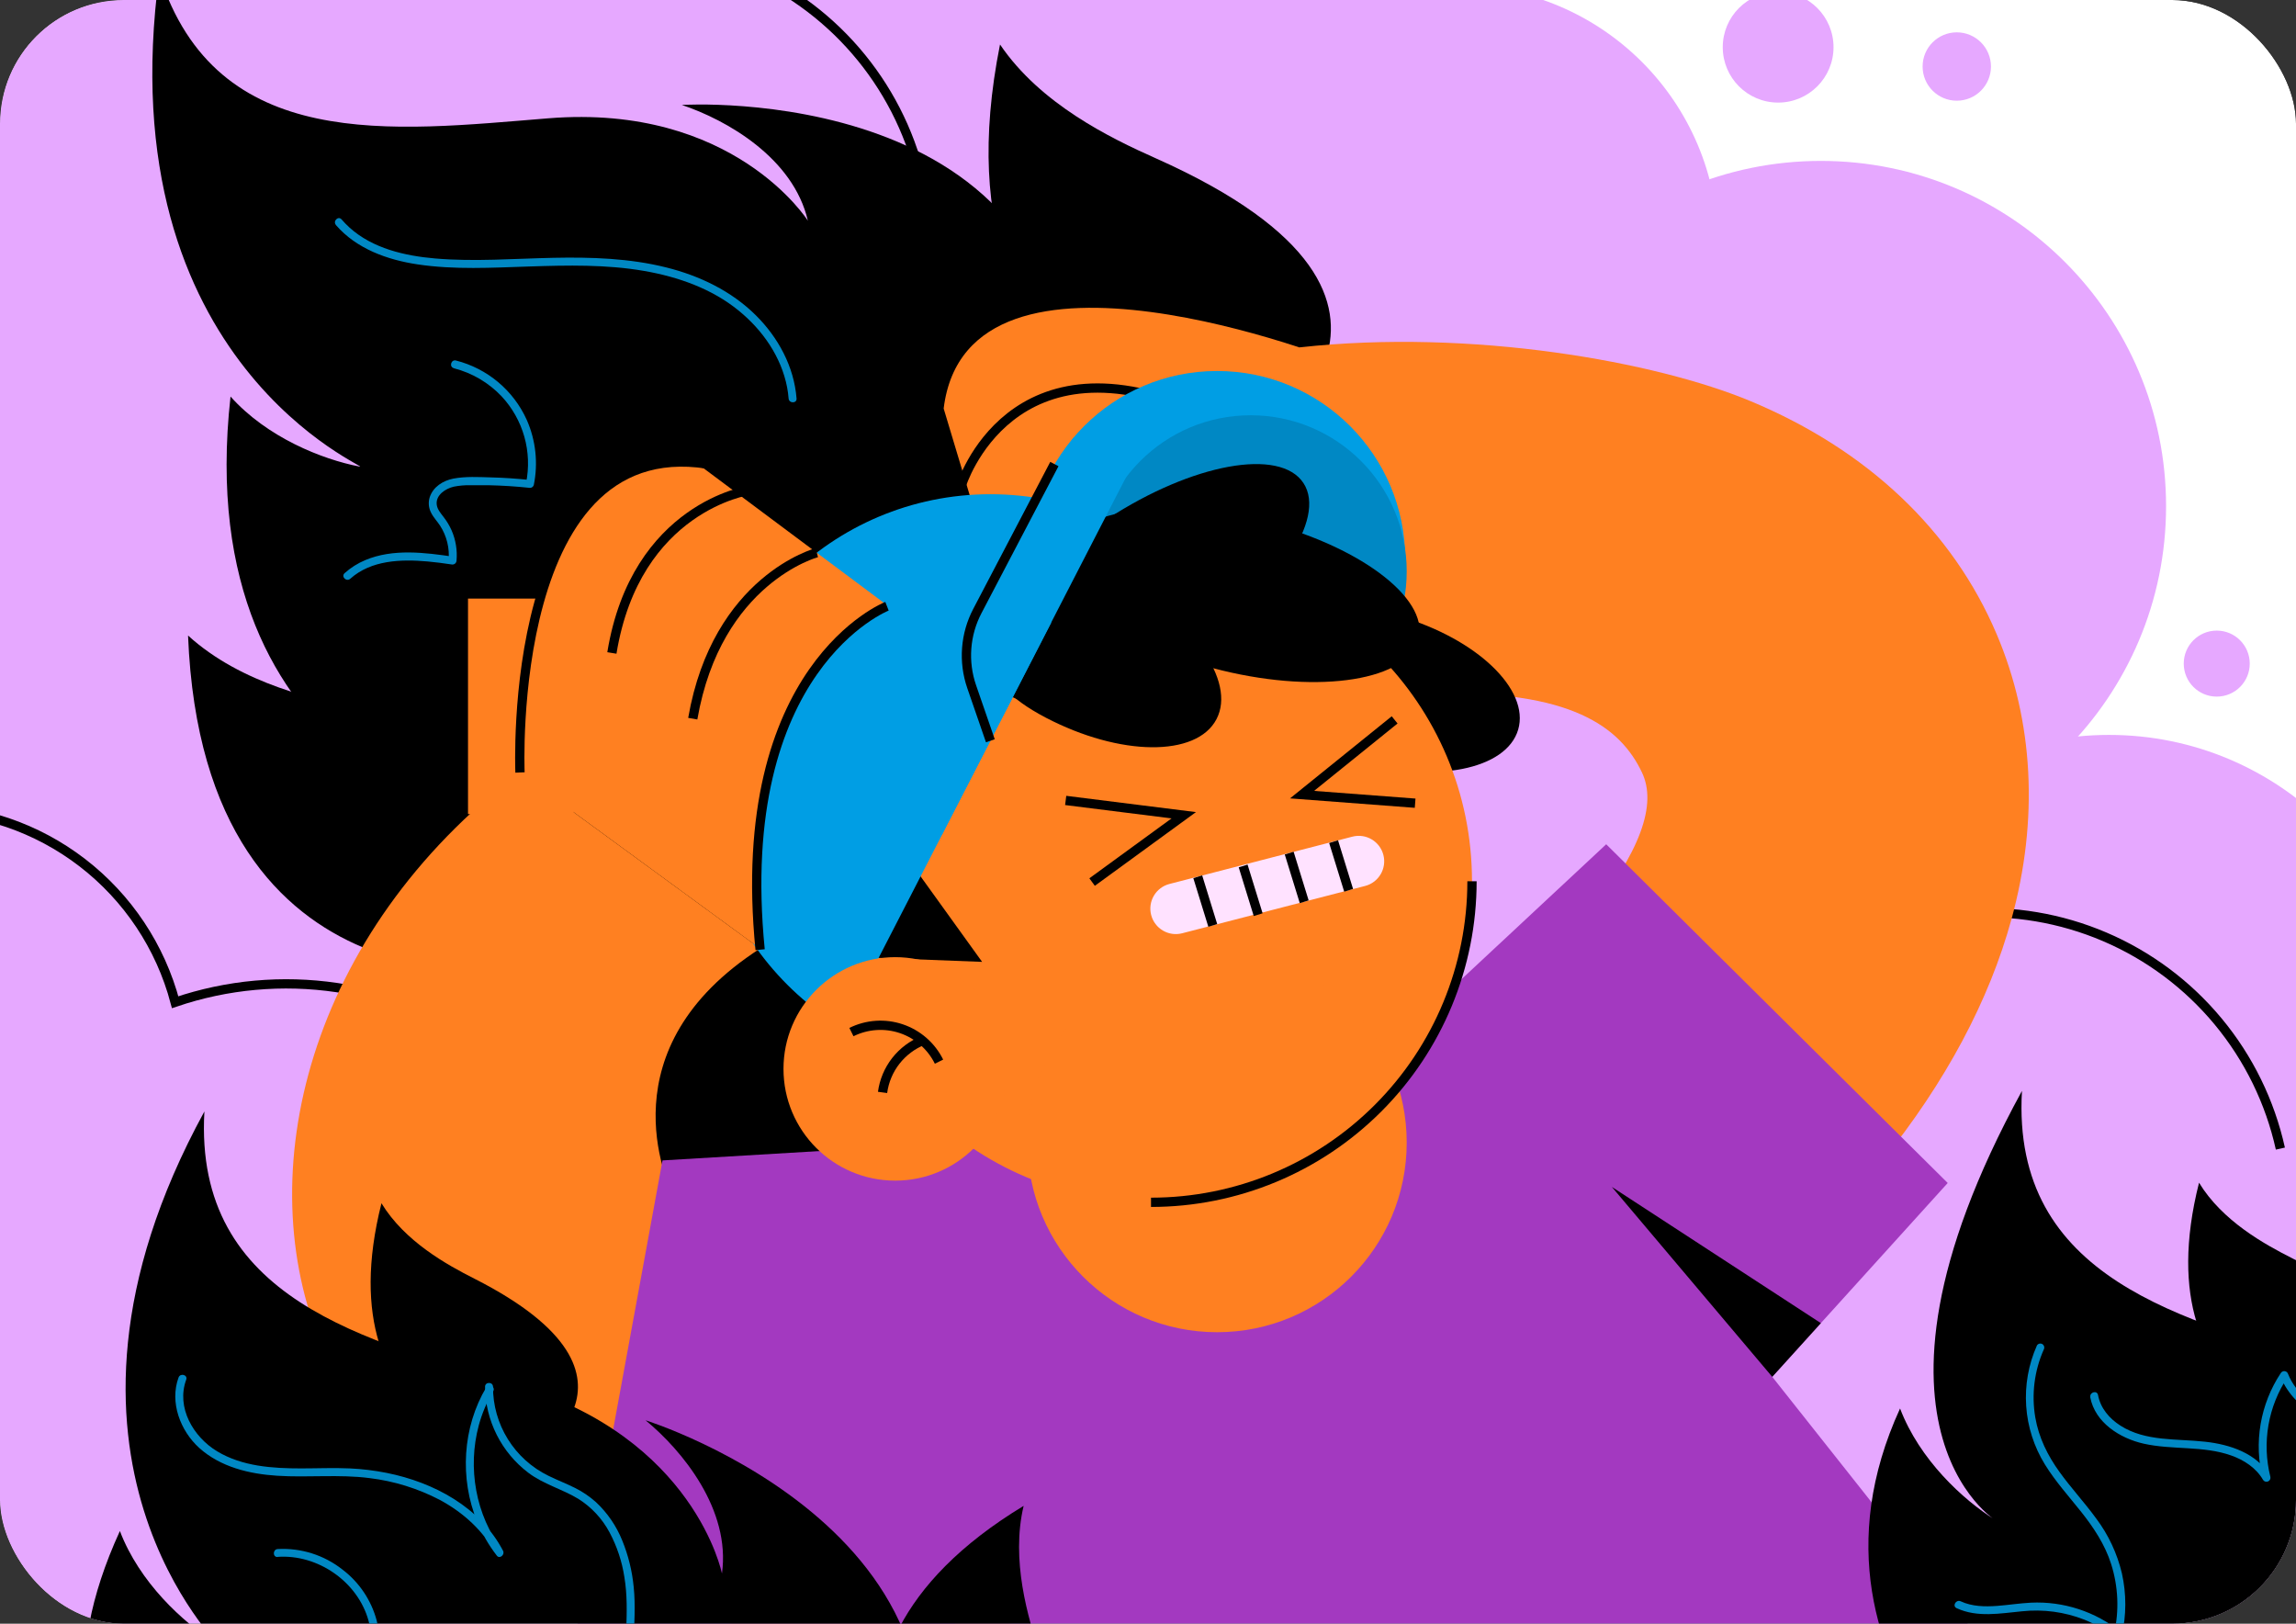
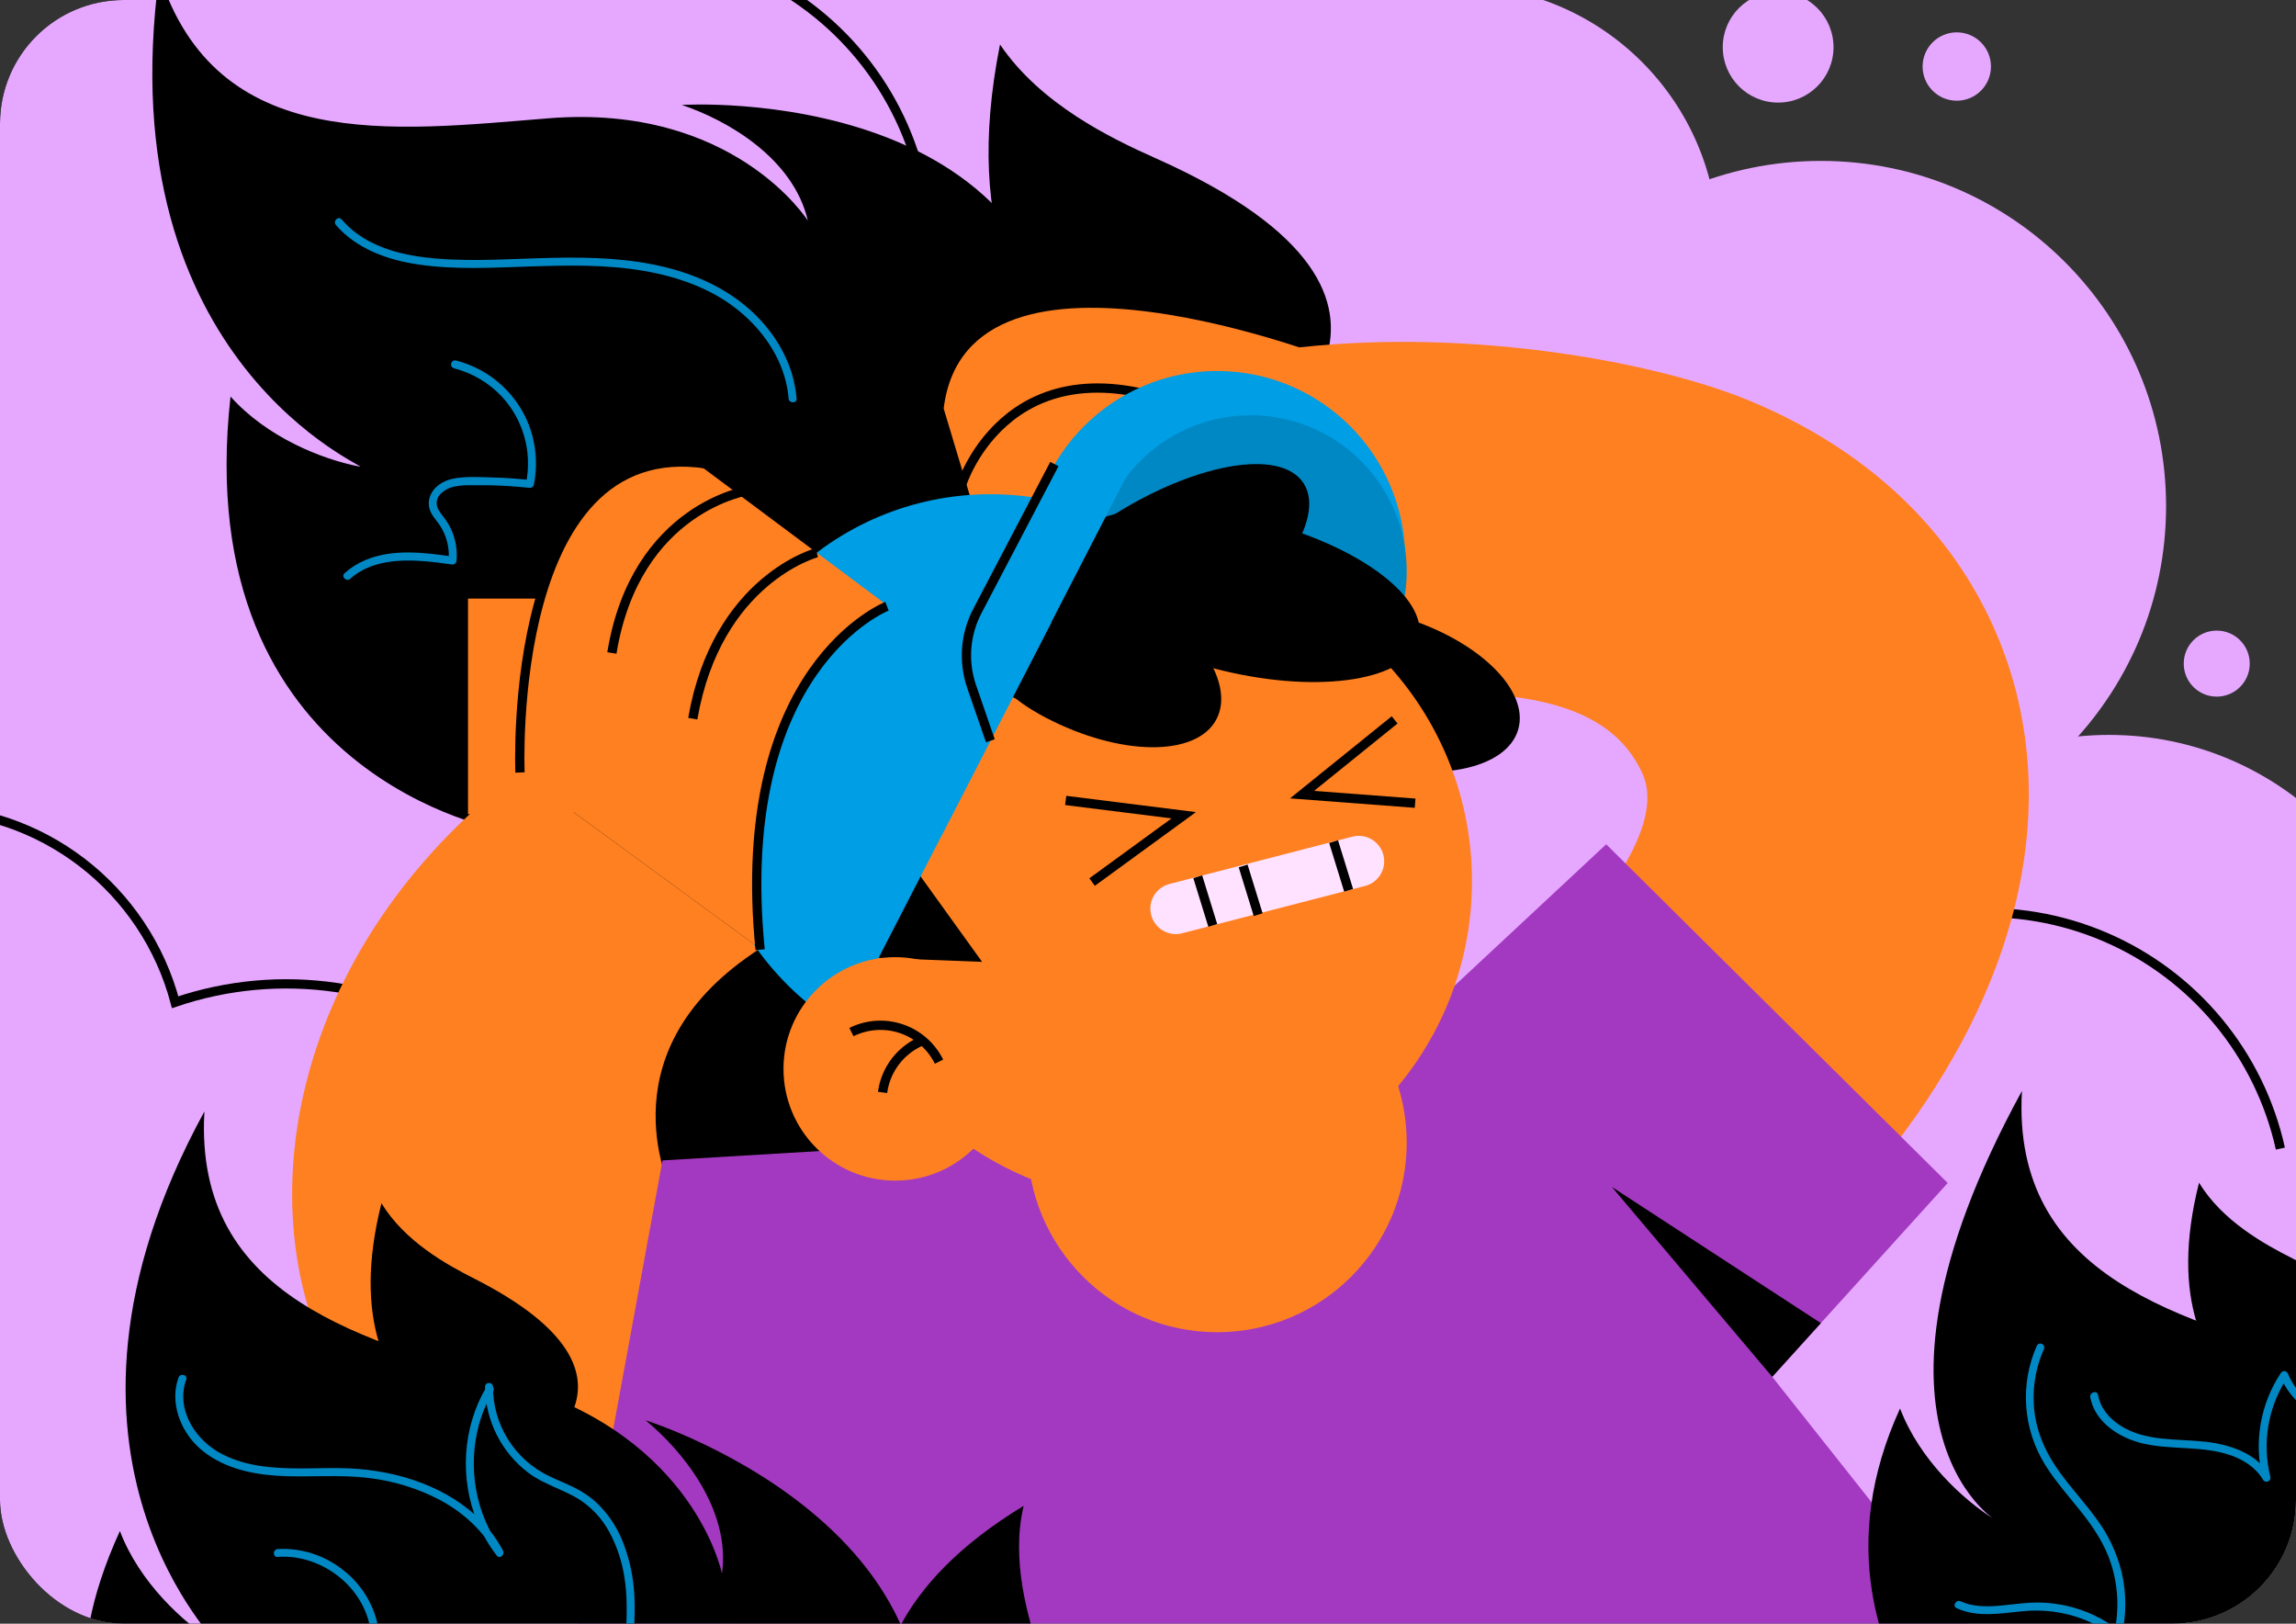
<svg xmlns="http://www.w3.org/2000/svg" width="297" height="210" viewBox="0 0 297 210" fill="none">
  <rect x="0" y="0" width="297" height="210" fill="#333333" stroke="none" />
  <g clip-path="url(#clip0_297_10346)">
    <mask id="mask0_297_10346" style="mask-type:luminance" maskUnits="userSpaceOnUse" x="-7" y="-22" width="311" height="253">
      <path d="M303.638 -21.243H-6.287V231H303.638V-21.243Z" fill="white" />
    </mask>
    <g mask="url(#mask0_297_10346)">
-       <path d="M309.87 -26.374H-13.36V237.648H309.87V-26.374Z" fill="white" />
+       <path d="M309.87 -26.374V237.648H309.87V-26.374Z" fill="white" />
      <path d="M133.11 -26.374H-13.36V237.648H309.003V153.508L133.11 -26.374Z" fill="#E6A8FF" />
      <path d="M272.814 174.865C294.855 174.865 312.723 156.998 312.723 134.957C312.723 112.916 294.855 95.049 272.814 95.049C250.774 95.049 232.906 112.916 232.906 134.957C232.906 156.998 250.774 174.865 272.814 174.865Z" fill="#E6A8FF" />
      <path d="M138.26 62.637C162.923 62.637 182.915 42.644 182.915 17.982C182.915 -6.68 162.923 -26.673 138.26 -26.673C113.598 -26.673 93.606 -6.68 93.606 17.982C93.606 42.644 113.598 62.637 138.26 62.637Z" fill="#E6A8FF" />
      <path d="M235.538 110.12C260.2 110.12 280.193 90.128 280.193 65.465C280.193 40.803 260.2 20.811 235.538 20.811C210.875 20.811 190.883 40.803 190.883 65.465C190.883 90.128 210.875 110.12 235.538 110.12Z" fill="#E6A8FF" />
      <path d="M188.589 65.465C207.178 65.465 222.247 50.396 222.247 31.808C222.247 13.219 207.178 -1.85 188.589 -1.85C170.001 -1.85 154.932 13.219 154.932 31.808C154.932 50.396 170.001 65.465 188.589 65.465Z" fill="#E6A8FF" />
      <path d="M81.716 171.899C81.712 164.8 80.015 157.803 76.767 151.49C73.52 145.177 68.815 139.728 63.042 135.596C57.269 131.464 50.594 128.766 43.571 127.728C36.548 126.689 29.378 127.339 22.657 129.623C20.753 122.446 16.529 116.1 10.645 111.572C4.76 107.044 -2.457 104.588 -9.882 104.586" stroke="black" stroke-width="1.2" stroke-miterlimit="10" />
      <path d="M120.165 32C120.158 25.812 118.677 19.716 115.846 14.214C113.015 8.713 108.914 3.965 103.883 0.364C98.852 -3.238 93.035 -5.59 86.915 -6.497C80.794 -7.403 74.546 -6.84 68.686 -4.852C67.025 -11.107 63.343 -16.638 58.213 -20.584C53.083 -24.53 46.793 -26.671 40.321 -26.673" stroke="black" stroke-width="1.2" stroke-miterlimit="10" />
      <path d="M294.979 148.552C293.64 142.511 290.881 136.875 286.93 132.112C282.98 127.349 277.951 123.597 272.26 121.165C266.57 118.733 260.382 117.691 254.209 118.127C248.037 118.563 242.057 120.464 236.765 123.672" stroke="black" stroke-width="1.2" stroke-miterlimit="10" />
      <path d="M91.043 181.579C113.403 181.579 131.53 163.453 131.53 141.092C131.53 118.732 113.403 100.605 91.043 100.605C68.682 100.605 50.556 118.732 50.556 141.092C50.556 163.453 68.682 181.579 91.043 181.579Z" fill="black" />
-       <path d="M68.234 125.206C68.234 125.206 26.32 132.501 24.325 82.197C31.229 88.475 41.01 90.612 47.373 91.8C92.832 100.185 68.234 125.206 68.234 125.206Z" fill="black" />
      <path d="M161.961 57.865C161.961 57.865 119.507 55.135 129.357 5.753C134.597 13.474 143.608 17.845 149.523 20.481C191.739 39.304 161.961 57.865 161.961 57.865Z" fill="black" />
      <path d="M65.125 107.409C65.125 107.409 24.325 100.616 29.82 51.288C34.548 56.576 41.665 59.41 46.5 60.343C48.525 60.741 13.742 47.365 20.601 -3.294C28.01 19.913 50.783 16.928 70.93 15.301C94.936 13.364 104.503 28.548 104.503 28.548C102.618 20.413 94.011 15.521 88.197 13.572C88.197 13.572 139.473 10.316 138.238 53.848C137.612 75.938 65.125 107.409 65.125 107.409Z" fill="black" />
      <path d="M173.342 46.802C173.342 46.802 125.153 27.596 122.069 52.839L130.608 81.253C130.608 81.253 144.821 65.123 177.963 81.028L173.342 46.802Z" fill="#FF8021" />
      <path d="M124.357 62.777C124.357 62.777 130.704 42.138 155.982 53.709" stroke="black" stroke-width="1.2" stroke-miterlimit="10" />
      <path d="M179.079 196.53L159.752 151.079C178.668 143.037 195.16 131.412 205.008 119.189C212.356 110.063 214.337 103.996 212.397 99.908C209.636 94.08 203.271 89.136 185.088 89.72L168.096 44.928C190.411 42.459 214.273 46.797 226.45 51.884C241.579 58.194 252.585 68.621 258.278 82.016C263.066 93.265 263.735 106.018 260.199 118.868C257.301 129.437 251.668 139.967 243.462 150.166C228.478 168.782 205.609 185.248 179.079 196.53Z" fill="#FF8021" />
      <path d="M207.771 109.193L174.192 140.499L221.75 186.351L251.948 153L207.771 109.193Z" fill="#A339C0" />
      <path d="M111.918 211.212C108.208 211.212 104.567 211.056 101.014 210.74C87.97 209.579 76.479 206.333 66.857 201.087C55.16 194.708 46.446 185.388 41.658 174.127C32.211 151.903 39.809 120.728 67.175 99.908L98.322 122.681C78.219 135.618 86.25 152.778 87.106 154.8C87.962 156.822 93.716 160.507 105.388 161.544C121.027 162.935 140.837 159.119 159.75 151.077L179.08 196.53C156.507 206.128 133.072 211.212 111.918 211.212Z" fill="#FF8021" />
      <path d="M85.698 150.081L74.183 212.861L122.108 217.24L136.003 147.084L85.698 150.081Z" fill="#A339C0" />
      <path d="M192.728 131.964L281.017 243.421L119.343 255.617L111.644 158.548L192.728 131.964Z" fill="#A339C0" />
      <path d="M157.439 96.646C170.877 96.646 181.771 85.752 181.771 72.314C181.771 58.876 170.877 47.982 157.439 47.982C144.001 47.982 133.107 58.876 133.107 72.314C133.107 85.752 144.001 96.646 157.439 96.646Z" fill="#009EE4" />
      <path d="M161.78 94.08C172.928 94.08 181.966 85.043 181.966 73.894C181.966 62.746 172.928 53.708 161.78 53.708C150.631 53.708 141.594 62.746 141.594 73.894C141.594 85.043 150.631 94.08 161.78 94.08Z" fill="#0088C4" />
      <path d="M128.117 138.241C148.641 138.241 165.278 121.603 165.278 101.08C165.278 80.556 148.641 63.918 128.117 63.918C107.593 63.918 90.955 80.556 90.955 101.08C90.955 121.603 107.593 138.241 128.117 138.241Z" fill="#009EE4" />
      <path d="M196.386 94.358C197.897 89.174 191.025 82.611 181.035 79.697C171.045 76.783 161.722 78.623 160.21 83.806C158.698 88.99 165.571 95.553 175.56 98.467C185.55 101.381 194.874 99.541 196.386 94.358Z" fill="black" />
      <path d="M148.89 155.497C171.821 155.497 190.411 136.907 190.411 113.975C190.411 91.044 171.821 72.454 148.89 72.454C125.958 72.454 107.368 91.044 107.368 113.975C107.368 136.907 125.958 155.497 148.89 155.497Z" fill="#FF8021" />
      <path d="M157.44 172.3C170.985 172.3 181.966 161.319 181.966 147.773C181.966 134.227 170.985 123.247 157.44 123.247C143.894 123.247 132.913 134.227 132.913 147.773C132.913 161.319 143.894 172.3 157.44 172.3Z" fill="#FF8021" />
      <path d="M183.519 82.605C184.82 77.243 175.547 70.391 162.808 67.299C150.068 64.208 138.686 66.048 137.385 71.41C136.084 76.772 145.357 83.625 158.096 86.716C170.836 89.807 182.218 87.967 183.519 82.605Z" fill="black" />
      <path d="M154.197 83.825C165.175 76.66 171.63 67.106 168.615 62.486C165.599 57.865 154.255 59.928 143.277 67.093C132.299 74.257 125.844 83.811 128.859 88.431C131.875 93.052 143.219 90.989 154.197 83.825Z" fill="black" />
      <path d="M157.359 93.013C154.786 97.935 144.892 97.842 135.258 92.807C125.625 87.772 126.904 82.491 129.477 77.568C132.051 72.646 134.948 69.943 144.568 74.981C154.188 80.019 159.933 88.088 157.359 93.013Z" fill="black" />
      <path d="M111.188 123.793L127.041 124.402L116.156 109.281L111.188 123.793Z" fill="black" />
      <path d="M112.076 126.953L136.002 80.496L119.967 77.568L96.311 115.136L106.065 128.169L112.076 126.953Z" fill="#009EE4" />
      <path d="M121.831 107.978L145.759 61.52L138.87 56.592L115.21 94.16L115.822 109.193L121.831 107.978Z" fill="#009EE4" />
      <path d="M115.8 152.696C123.781 152.696 130.252 146.225 130.252 138.244C130.252 130.263 123.781 123.793 115.8 123.793C107.819 123.793 101.349 130.263 101.349 138.244C101.349 146.225 107.819 152.696 115.8 152.696Z" fill="#FF8021" />
      <path d="M136.389 60.016L126.429 79.022C125.645 80.516 125.175 82.154 125.048 83.835C124.921 85.517 125.138 87.207 125.688 88.801L128.108 95.806" stroke="black" stroke-width="1.2" stroke-miterlimit="10" />
      <path d="M67.177 99.908C67.177 99.908 66.2 54.787 90.957 60.521L114.735 78.265C114.735 78.265 94.705 86.101 98.324 122.687L67.177 99.908Z" fill="#FF8021" />
      <path d="M114.736 78.408C114.736 78.408 94.706 86.244 98.325 122.827" stroke="black" stroke-width="1.2" stroke-miterlimit="10" />
      <path d="M105.659 71.48C105.659 71.48 92.747 74.89 89.613 92.95" stroke="black" stroke-width="1.2" stroke-miterlimit="10" />
      <path d="M96.879 63.427C96.879 63.427 82.246 65.542 79.151 84.45" stroke="black" stroke-width="1.2" stroke-miterlimit="10" />
      <path d="M74.182 77.415H60.54V105.289H74.182V77.415Z" fill="#FF8021" />
      <path d="M67.265 99.908C67.265 99.908 65.325 54.567 92.733 60.247" stroke="black" stroke-width="1.2" stroke-miterlimit="10" />
      <path d="M137.852 103.524L153.126 105.439L141.27 114.08" stroke="black" stroke-width="1.2" stroke-miterlimit="10" />
      <path d="M180.404 93.106L168.428 102.773L183.055 103.881" stroke="black" stroke-width="1.2" stroke-miterlimit="10" />
      <path d="M174.936 108.209L151.273 114.328C149.512 114.784 148.454 116.58 148.909 118.34C149.365 120.101 151.161 121.159 152.921 120.704L176.584 114.584C178.345 114.129 179.403 112.332 178.948 110.572C178.492 108.811 176.696 107.753 174.936 108.209Z" fill="#FFE2FF" />
      <path d="M154.934 113.394L156.879 119.691" stroke="black" stroke-width="1.2" stroke-miterlimit="10" />
      <path d="M160.806 111.997L162.751 118.297" stroke="black" stroke-width="1.2" stroke-miterlimit="10" />
-       <path d="M166.763 110.334L168.708 116.631" stroke="black" stroke-width="1.2" stroke-miterlimit="10" />
      <path d="M172.508 108.85L174.453 115.147" stroke="black" stroke-width="1.2" stroke-miterlimit="10" />
      <path d="M121.466 137.308C120.973 136.313 120.29 135.424 119.454 134.693C118.618 133.962 117.646 133.403 116.594 133.048C115.542 132.693 114.43 132.548 113.322 132.623C112.214 132.698 111.132 132.99 110.137 133.484" stroke="black" stroke-width="1.2" stroke-miterlimit="10" />
      <path d="M119.418 134.559C118.024 135.112 116.802 136.028 115.878 137.21C114.955 138.392 114.363 139.8 114.164 141.287" stroke="black" stroke-width="1.2" stroke-miterlimit="10" />
-       <path d="M190.411 113.975C190.411 124.988 186.037 135.549 178.25 143.336C170.463 151.124 159.902 155.499 148.89 155.5" stroke="black" stroke-width="1.2" stroke-miterlimit="10" />
      <path d="M229.249 178.07L208.501 153.508L235.538 171.125L229.249 178.07Z" fill="black" />
      <path d="M30.479 242.266C30.479 242.266 -0.435 232.803 15.509 198.012C18.031 204.641 23.661 209.834 27.84 212.441C29.59 213.539 1.909 188.595 26.441 143.748C25.044 168.061 47.367 173.427 66.774 179.126C89.882 185.909 93.389 203.513 93.389 203.513C94.541 195.243 88.255 187.599 83.511 183.692C83.511 183.692 132.556 199.005 115.822 239.209C107.335 259.612 30.479 242.266 30.479 242.266Z" fill="black" />
      <path d="M67.94 188.979C67.94 188.979 41.682 185.961 49.345 155.62C52.363 160.576 57.807 163.577 61.396 165.391C87.001 178.396 67.94 188.979 67.94 188.979Z" fill="black" />
      <path d="M265.593 239.61C265.593 239.61 229.839 216.955 245.783 182.164C248.304 188.793 253.935 193.984 258.113 196.59C259.864 197.688 237.019 185.939 261.551 141.092C260.155 165.405 282.478 170.771 301.885 176.47C324.99 183.253 328.499 200.857 328.499 200.857C329.654 192.587 323.368 184.943 318.622 181.036C318.622 181.036 367.667 196.349 350.932 236.553C342.446 256.956 265.593 239.61 265.593 239.61Z" fill="black" />
      <path d="M303.052 186.323C303.052 186.323 276.794 183.305 284.457 152.964C287.475 157.92 292.919 160.921 296.508 162.735C322.11 175.74 303.052 186.323 303.052 186.323Z" fill="black" />
      <path d="M263.483 174.026C262.392 176.481 261.917 179.166 262.098 181.846C262.279 184.527 263.112 187.124 264.523 189.41C265.879 191.605 267.615 193.526 269.218 195.542C270.82 197.559 272.291 199.77 273.086 202.281C274.014 205.196 274.145 208.306 273.465 211.289L274.327 211.064C271.046 208.428 266.916 207.083 262.712 207.28C261.25 207.354 259.801 207.587 258.341 207.697C256.75 207.812 255.096 207.785 253.622 207.102C253.024 206.827 252.5 207.714 253.101 207.991C255.795 209.236 258.731 208.663 261.563 208.394C264.295 208.103 267.057 208.473 269.616 209.475C271.049 210.05 272.391 210.83 273.6 211.791C273.664 211.852 273.743 211.896 273.83 211.918C273.916 211.94 274.006 211.94 274.093 211.917C274.179 211.894 274.258 211.85 274.322 211.788C274.386 211.726 274.433 211.648 274.458 211.563C275.068 208.905 275.075 206.144 274.478 203.483C273.868 200.913 272.735 198.497 271.149 196.385C269.643 194.318 267.895 192.442 266.403 190.367C264.866 188.236 263.722 185.923 263.275 183.319C262.77 180.348 263.151 177.294 264.372 174.539C264.437 174.42 264.454 174.281 264.42 174.151C264.385 174.02 264.303 173.908 264.188 173.836C264.07 173.768 263.93 173.749 263.798 173.783C263.666 173.818 263.553 173.903 263.483 174.02V174.026Z" fill="#0088C4" />
      <path d="M270.381 180.698C270.998 183.991 274.222 186.024 277.287 186.713C281.024 187.555 284.969 186.949 288.627 188.246C290.292 188.839 291.843 189.849 292.743 191.405C292.809 191.507 292.909 191.583 293.026 191.619C293.142 191.655 293.268 191.649 293.38 191.601C293.493 191.554 293.585 191.468 293.64 191.359C293.696 191.251 293.711 191.126 293.684 191.007C293.137 188.821 293.053 186.544 293.436 184.324C293.82 182.103 294.663 179.987 295.912 178.111L294.971 177.988C296.891 182.759 302.066 184.446 306.272 186.611C308.429 187.709 310.404 189.103 311.856 191.075C313.155 192.891 314.092 194.941 314.616 197.112C315.225 199.601 315.489 202.162 315.398 204.723C315.381 205.384 316.41 205.384 316.427 204.723C316.537 200.179 315.815 195.369 313.368 191.459C312.099 189.456 310.376 187.78 308.338 186.567C306.143 185.237 303.709 184.342 301.462 183.099C299.215 181.856 296.96 180.166 295.975 177.702C295.945 177.607 295.889 177.522 295.812 177.457C295.736 177.393 295.642 177.352 295.543 177.339C295.444 177.326 295.343 177.342 295.253 177.385C295.162 177.428 295.086 177.496 295.034 177.581C293.714 179.577 292.824 181.825 292.423 184.184C292.021 186.542 292.116 188.959 292.701 191.278L293.643 190.881C291.928 187.947 288.454 186.822 285.266 186.466C281.575 186.051 277.55 186.466 274.291 184.383C272.856 183.47 271.709 182.128 271.391 180.424C271.27 179.774 270.277 180.048 270.397 180.698H270.381Z" fill="#0088C4" />
      <path d="M62.744 179.362C62.767 181.52 63.283 183.644 64.254 185.571C65.224 187.498 66.624 189.178 68.344 190.48C70.311 191.967 72.715 192.582 74.803 193.849C76.507 194.918 77.901 196.415 78.847 198.19C79.811 199.998 80.461 201.956 80.768 203.982C81.149 206.262 81.089 208.55 81.004 210.842C80.911 213.407 80.905 216.011 81.753 218.466C82.463 220.523 83.628 222.393 85.161 223.938C86.692 225.477 88.516 226.511 90.503 227.348C92.33 228.119 94.331 228.791 95.82 230.155C96.18 230.482 96.501 230.851 96.775 231.252C97.143 231.801 98.037 231.283 97.664 230.734C96.495 229.014 94.684 228.018 92.819 227.214C90.898 226.39 88.947 225.694 87.271 224.429C85.584 223.143 84.225 221.476 83.306 219.564C82.236 217.347 81.959 214.952 81.989 212.515C82.019 210.079 82.228 207.664 81.97 205.236C81.772 203.176 81.273 201.156 80.491 199.241C79.732 197.355 78.569 195.659 77.083 194.272C76.274 193.549 75.373 192.936 74.402 192.45C73.264 191.874 72.067 191.427 70.926 190.859C68.773 189.807 66.961 188.171 65.696 186.136C64.43 184.102 63.764 181.752 63.773 179.357C63.773 178.695 62.741 178.695 62.744 179.357V179.362Z" fill="#0088C4" />
      <path d="M62.908 179.42C59.819 184.595 59.44 191.235 61.723 196.793C62.369 198.371 63.225 199.853 64.269 201.2C64.639 201.68 65.334 201.071 65.076 200.577C62.126 194.922 56.098 191.715 50.037 190.499C48.459 190.184 46.859 189.989 45.252 189.915C43.156 189.819 41.057 189.915 38.961 189.915C35.256 189.915 31.344 189.665 28.09 187.706C25.008 185.851 22.767 182.043 24.087 178.435C24.314 177.812 23.321 177.543 23.096 178.16C21.922 181.373 23.326 185.056 25.779 187.273C28.523 189.742 32.263 190.634 35.849 190.864C39.839 191.122 43.847 190.653 47.826 191.171C50.978 191.556 54.035 192.503 56.853 193.967C59.926 195.614 62.565 197.99 64.189 201.101L64.996 200.478C61.517 195.987 60.464 189.811 61.929 184.361C62.345 182.81 62.974 181.323 63.797 179.944C64.137 179.373 63.248 178.846 62.908 179.425V179.42Z" fill="#0088C4" />
      <path d="M35.918 201.356C41.106 200.994 46.278 204.569 47.669 209.604C48.586 212.924 47.979 216.414 47.474 219.756C47.047 222.579 46.717 225.383 47.181 228.226C47.639 231.014 48.915 233.714 51.354 235.269C51.903 235.629 52.43 234.74 51.876 234.383C49.73 233.011 48.652 230.624 48.215 228.19C47.71 225.383 48.081 222.563 48.506 219.772C49.017 216.414 49.579 212.938 48.726 209.585C48.023 206.96 46.467 204.643 44.303 203C41.924 201.123 38.943 200.179 35.918 200.344C35.262 200.39 35.257 201.419 35.918 201.373V201.356Z" fill="#0088C4" />
      <path d="M43.452 29.108C46.114 32.178 50.092 33.605 54.013 34.192C58.784 34.911 63.663 34.62 68.464 34.466C73.42 34.304 78.421 34.192 83.327 35.042C87.717 35.805 92.083 37.334 95.562 40.182C98.643 42.687 101.058 46.144 101.818 50.095C101.908 50.572 101.972 51.054 102.01 51.538C102.062 52.194 103.091 52.199 103.039 51.538C102.715 47.422 100.674 43.655 97.768 40.774C94.602 37.633 90.5 35.668 86.203 34.593C81.431 33.396 76.482 33.245 71.587 33.344C66.5 33.448 61.374 33.865 56.29 33.429C52.383 33.094 48.202 32.137 45.214 29.434C44.85 29.103 44.507 28.75 44.185 28.378C43.748 27.876 43.024 28.606 43.458 29.105L43.452 29.108Z" fill="#0088C4" />
      <path d="M58.701 47.626C61.065 48.23 63.208 49.49 64.886 51.261C66.266 52.741 67.274 54.529 67.824 56.477C68.374 58.424 68.452 60.475 68.049 62.458L68.546 62.08C66.865 61.897 65.179 61.784 63.487 61.742C61.895 61.698 60.216 61.6 58.644 61.901C57.302 62.162 56.023 62.966 55.582 64.319C55.38 64.976 55.443 65.686 55.757 66.297C56.059 66.917 56.556 67.416 56.929 67.99C57.793 69.328 58.18 70.918 58.026 72.503L58.677 72.007C54.951 71.458 50.843 70.934 47.265 72.435C46.281 72.844 45.371 73.417 44.577 74.128C44.083 74.569 44.812 75.296 45.306 74.855C48.017 72.427 51.891 72.311 55.329 72.618C56.358 72.712 57.382 72.846 58.402 73C58.479 73.018 58.558 73.019 58.635 73.003C58.712 72.987 58.784 72.954 58.847 72.907C58.909 72.859 58.96 72.798 58.996 72.728C59.032 72.659 59.053 72.582 59.055 72.503C59.172 71.16 58.95 69.809 58.408 68.574C58.132 67.958 57.782 67.377 57.365 66.846C57.017 66.39 56.581 65.891 56.498 65.301C56.32 64.036 57.629 63.194 58.693 62.944C59.405 62.803 60.13 62.739 60.855 62.755C61.621 62.755 62.389 62.755 63.155 62.755C64.96 62.793 66.76 62.908 68.554 63.1C68.667 63.101 68.776 63.064 68.866 62.996C68.956 62.928 69.021 62.833 69.051 62.724C69.624 59.9 69.309 56.968 68.151 54.329C67.301 52.438 66.036 50.763 64.448 49.429C62.861 48.096 60.993 47.138 58.984 46.627C58.342 46.465 58.068 47.45 58.71 47.617L58.701 47.626Z" fill="#0088C4" />
      <path d="M119.728 240.581C119.728 240.581 99.098 214.938 132.413 194.76C130.747 201.784 132.962 209.206 134.55 213.967C145.876 247.863 119.728 240.581 119.728 240.581Z" fill="black" />
      <path d="M230.012 13.268C233.968 13.268 237.176 10.061 237.176 6.104C237.176 2.147 233.968 -1.06 230.012 -1.06C226.055 -1.06 222.848 2.147 222.848 6.104C222.848 10.061 226.055 13.268 230.012 13.268Z" fill="#E6A8FF" />
      <path d="M253.12 13.024C255.562 13.024 257.541 11.045 257.541 8.604C257.541 6.162 255.562 4.183 253.12 4.183C250.679 4.183 248.7 6.162 248.7 8.604C248.7 11.045 250.679 13.024 253.12 13.024Z" fill="#E6A8FF" />
      <path d="M286.748 90.096C289.106 90.096 291.017 88.185 291.017 85.827C291.017 83.469 289.106 81.558 286.748 81.558C284.39 81.558 282.479 83.469 282.479 85.827C282.479 88.185 284.39 90.096 286.748 90.096Z" fill="#E6A8FF" />
    </g>
  </g>
  <defs>
    <clipPath id="clip0_297_10346">
      <rect width="297" height="210" rx="16" fill="white" />
    </clipPath>
  </defs>
</svg>